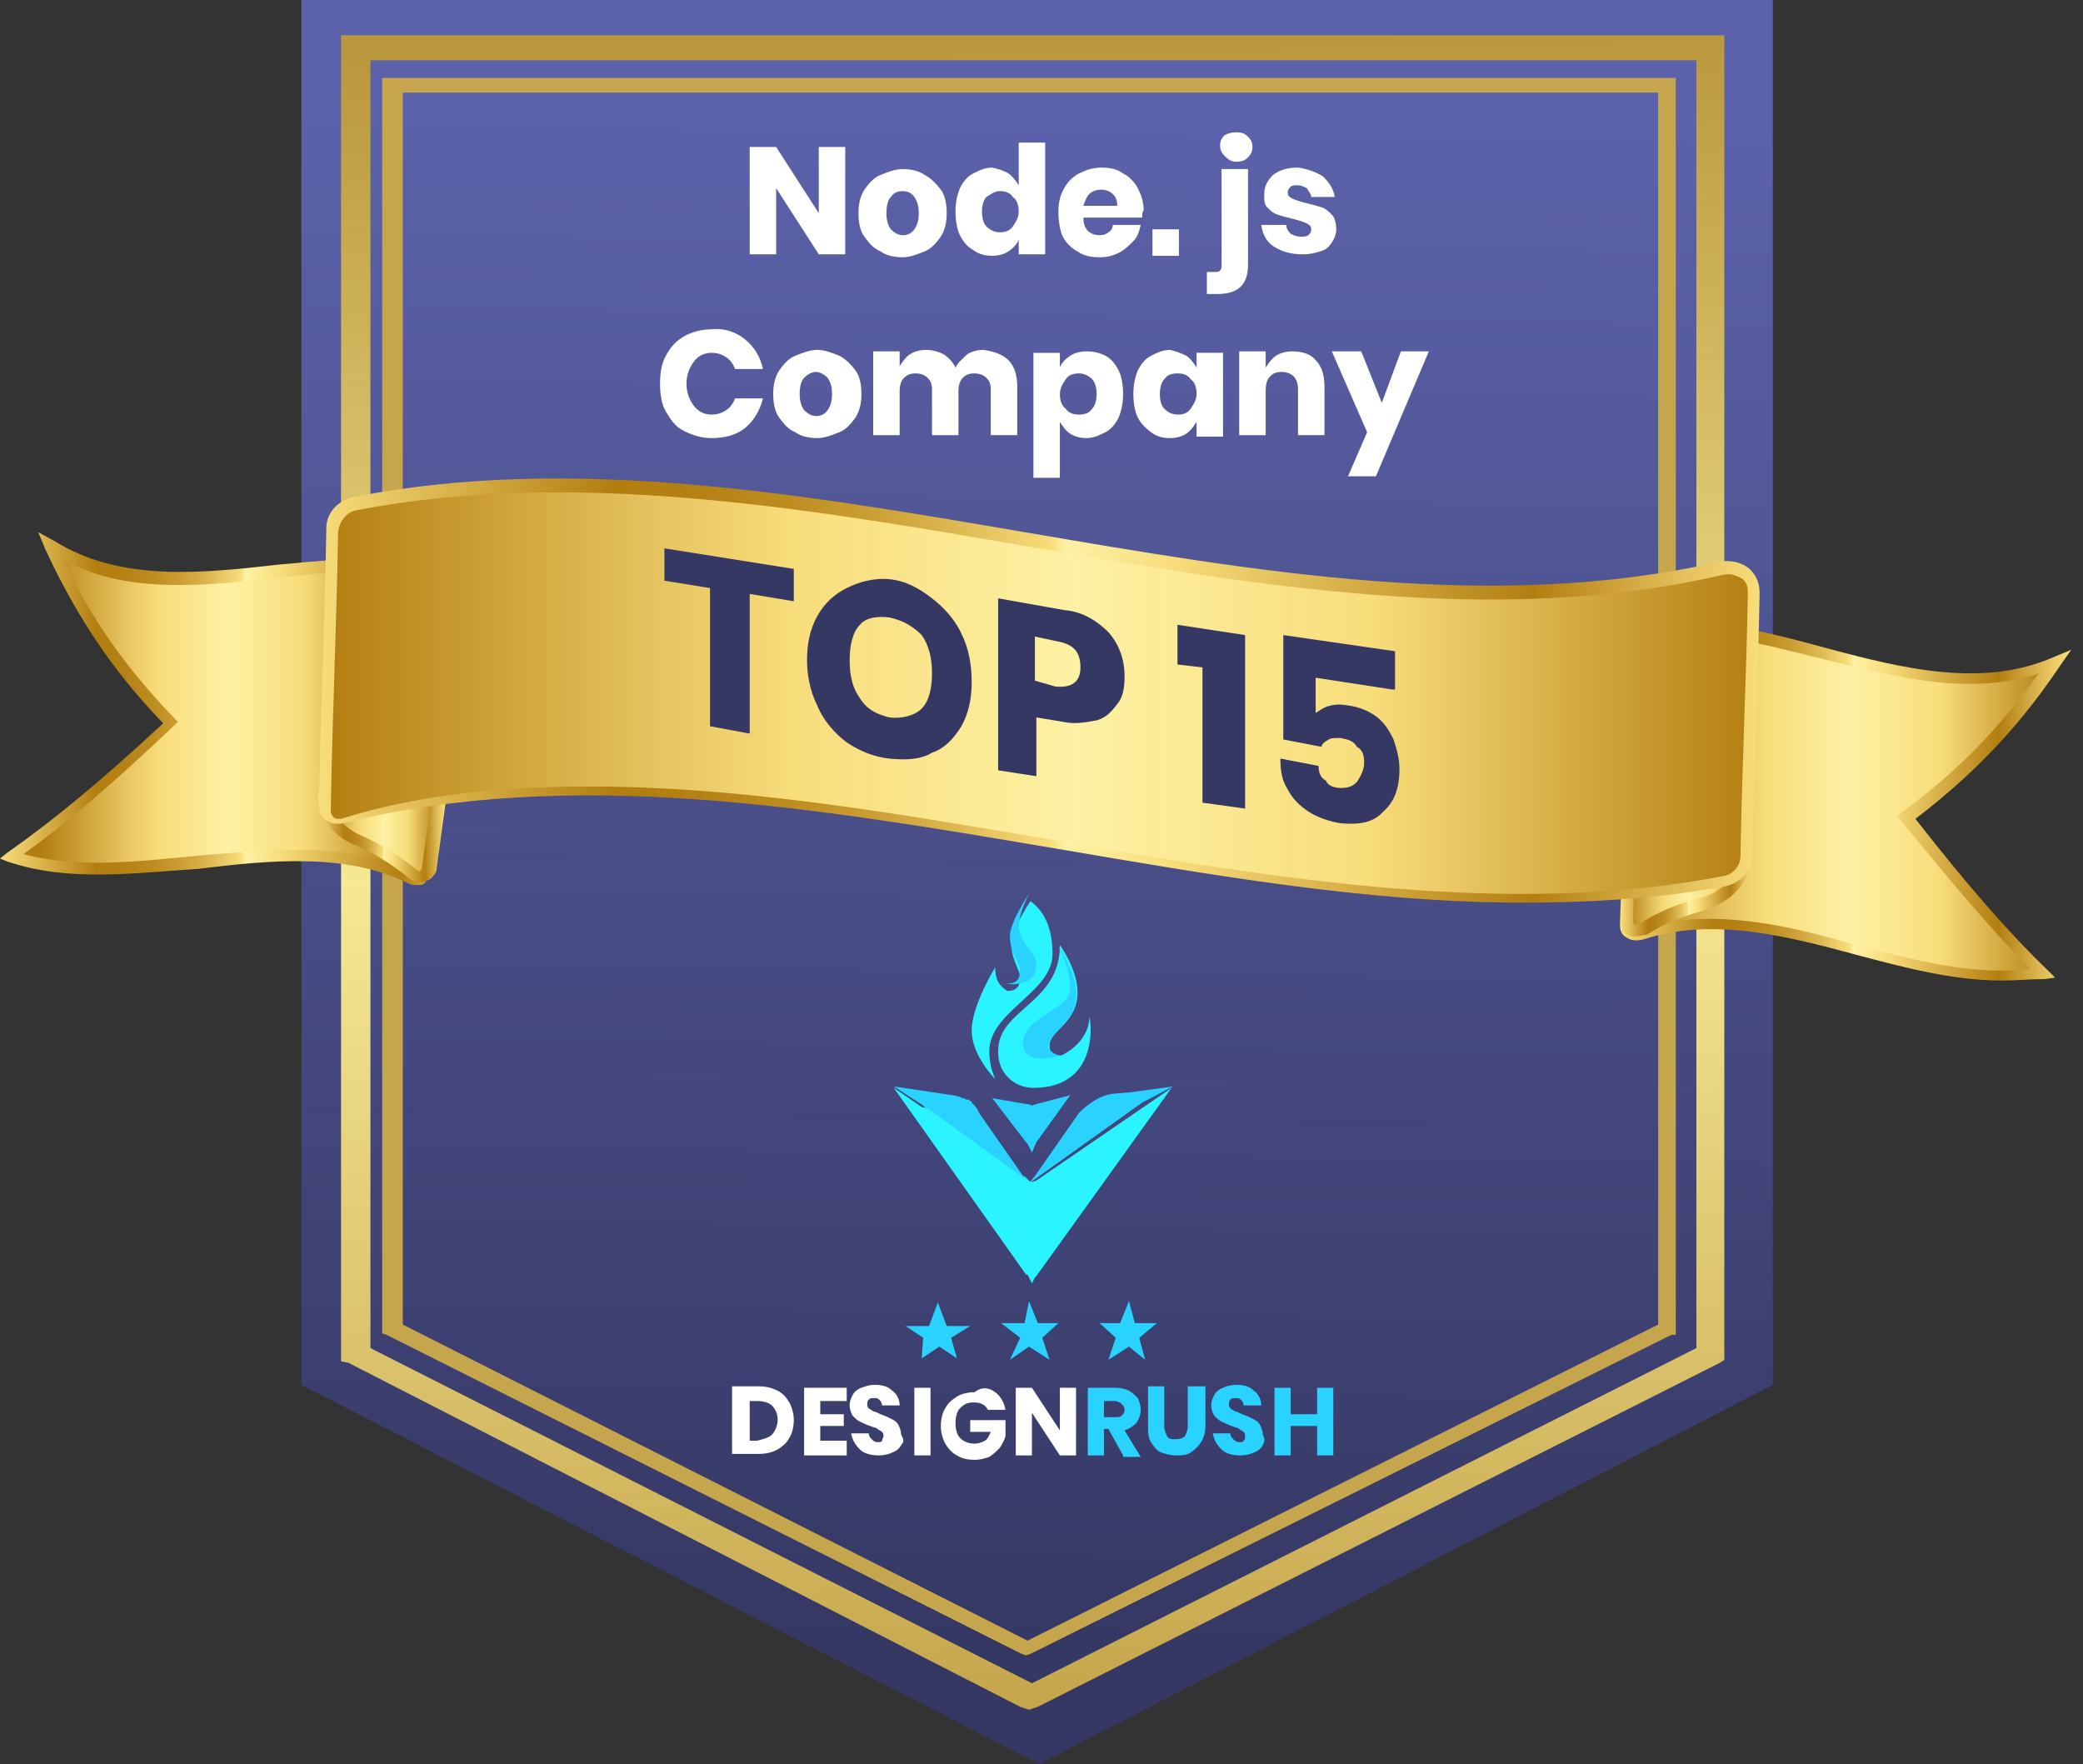
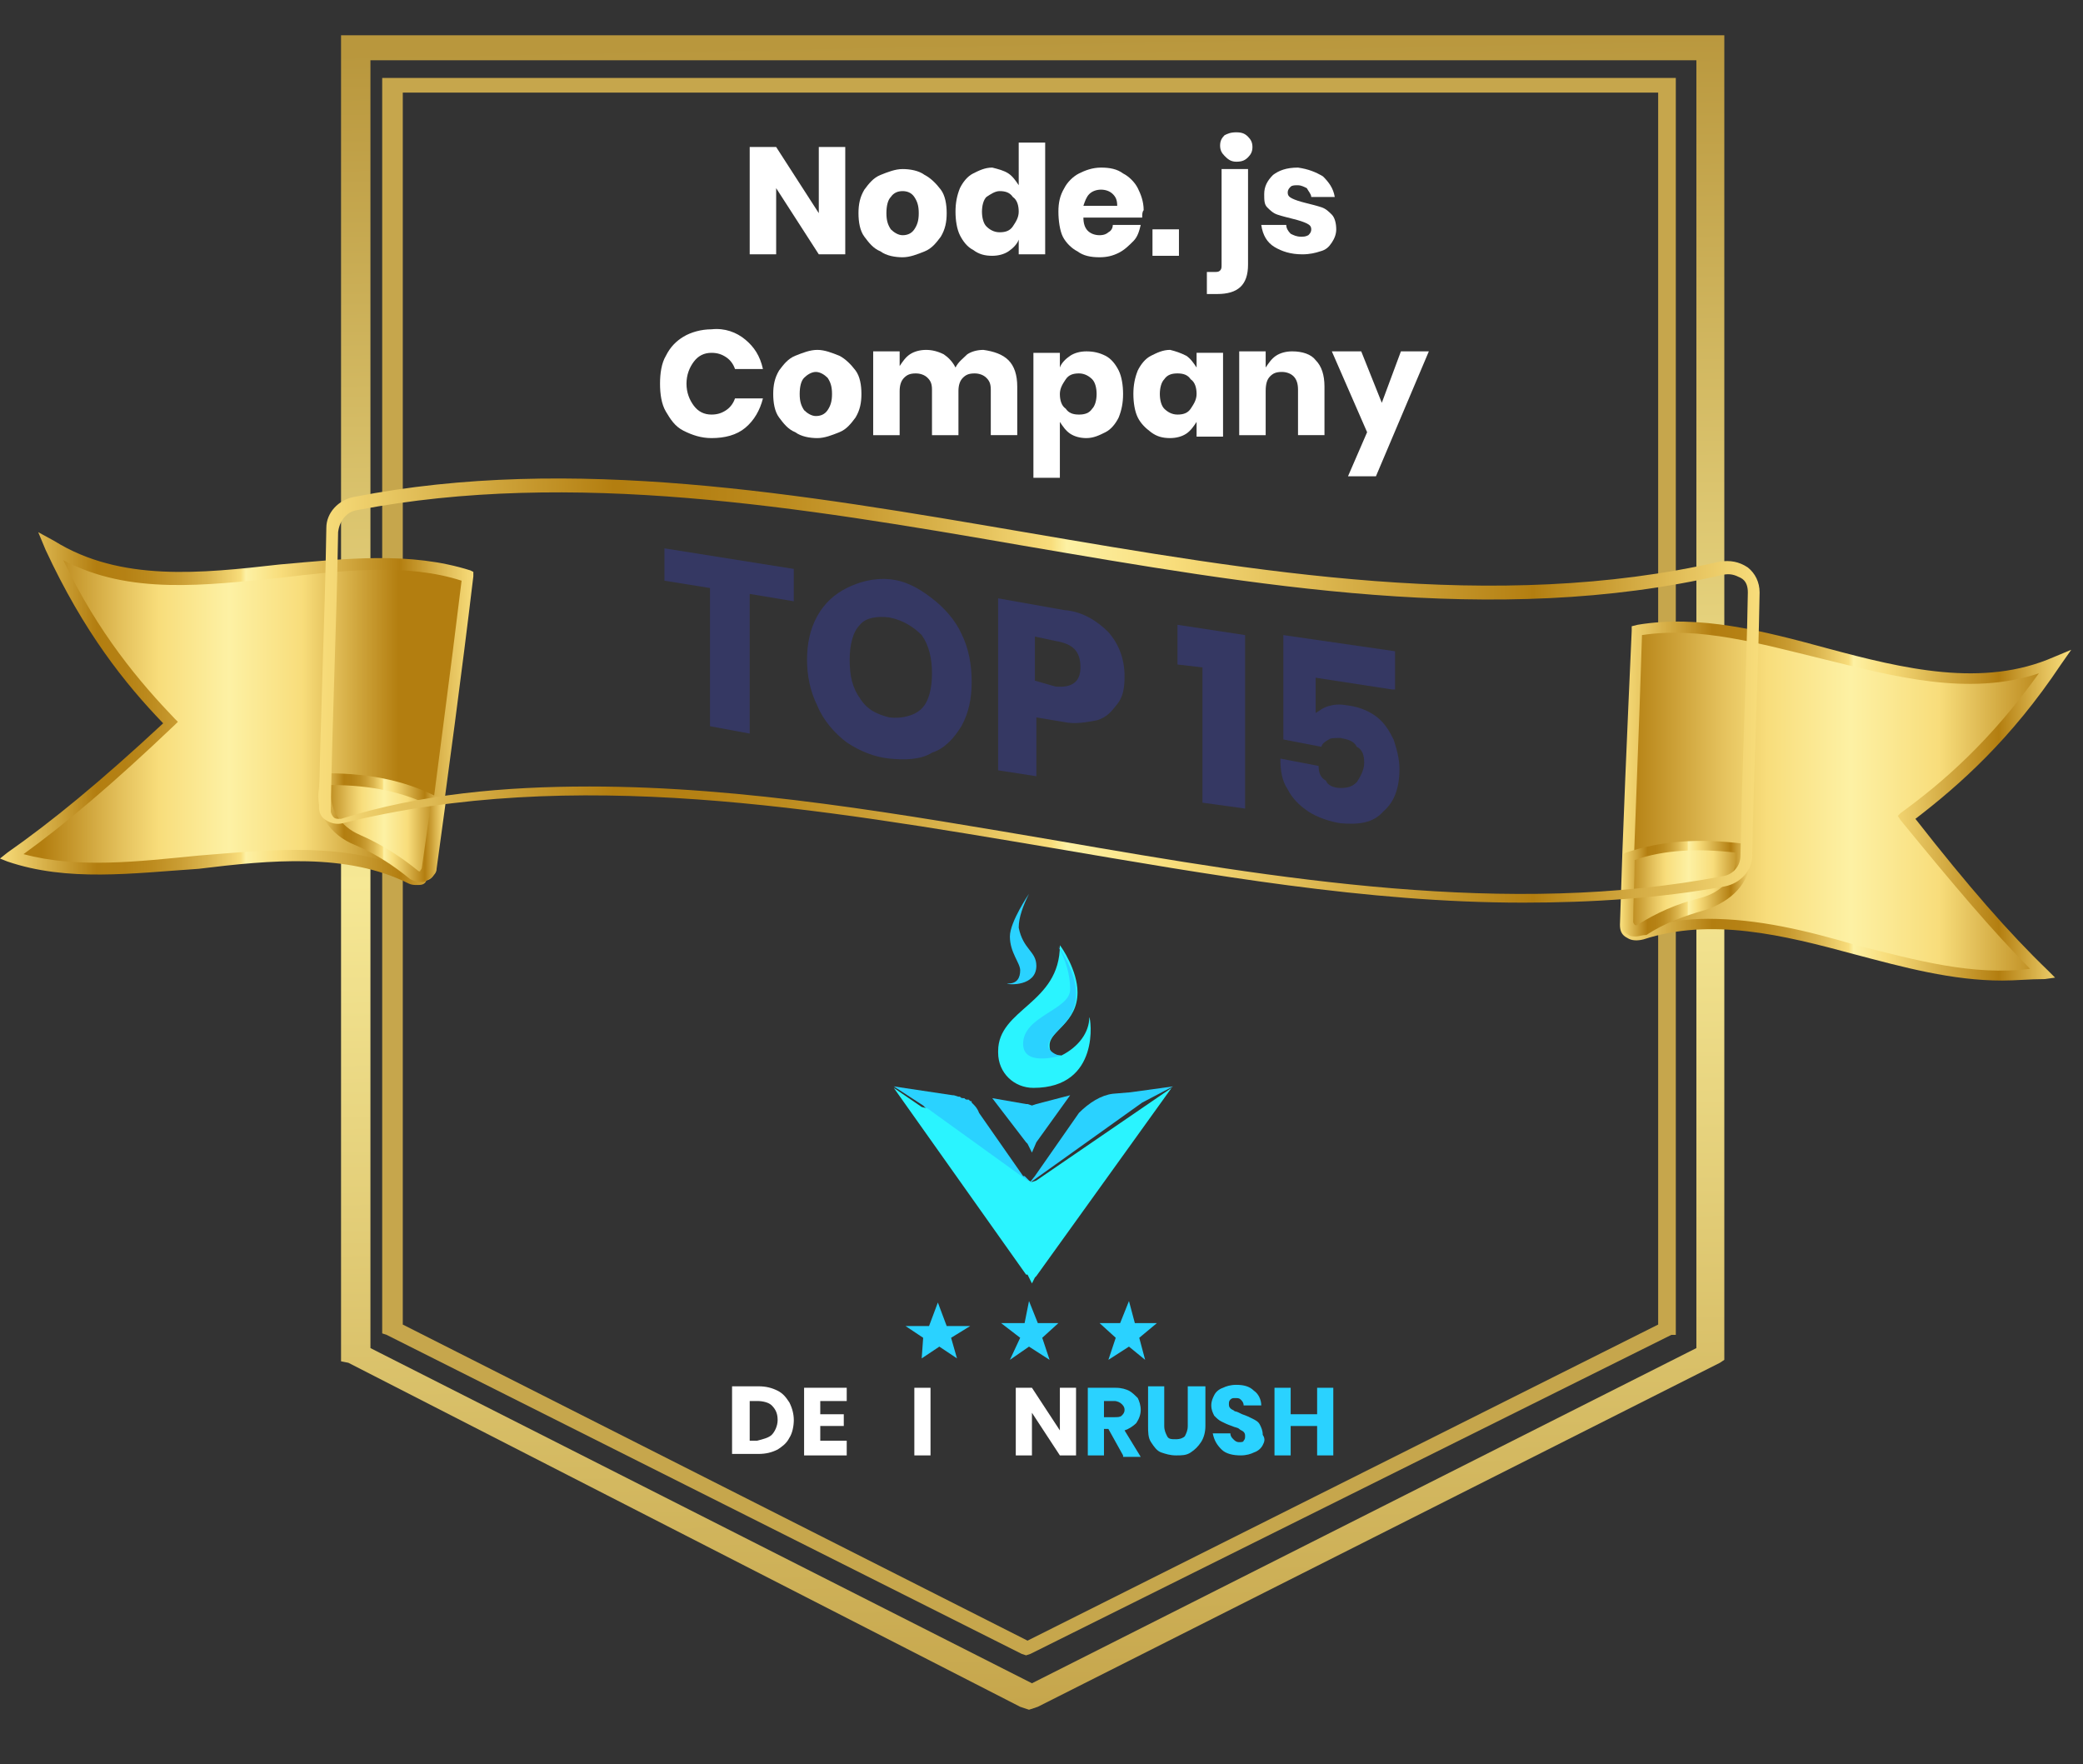
<svg xmlns="http://www.w3.org/2000/svg" version="1.1" id="Layer_1" x="0px" y="0px" viewBox="0 0 141.7 120" style="enable-background:new 0 0 141.7 120;" xml:space="preserve">
  <rect x="0" y="0" width="141.7" height="120" fill="#333333" stroke="none" />
  <style type="text/css">
	.st0{fill-rule:evenodd;clip-rule:evenodd;fill:url(#SVGID_1_);}
	.st1{fill:url(#SVGID_2_);}
	.st2{fill:#C6A64C;}
	.st3{fill:url(#SVGID_3_);}
	.st4{fill:url(#SVGID_4_);}
	.st5{fill:url(#SVGID_5_);}
	.st6{fill:url(#SVGID_6_);}
	.st7{fill:url(#SVGID_7_);}
	.st8{fill:url(#SVGID_8_);}
	.st9{fill:url(#SVGID_9_);}
	.st10{fill:url(#SVGID_10_);}
	.st11{fill:url(#SVGID_11_);}
	.st12{fill:url(#SVGID_12_);}
	.st13{fill:#353863;}
	.st14{fill-rule:evenodd;clip-rule:evenodd;fill:#2AD2FF;}
	.st15{fill-rule:evenodd;clip-rule:evenodd;fill:url(#SVGID_13_);}
	.st16{fill-rule:evenodd;clip-rule:evenodd;fill:#2AF4FF;}
	.st17{fill:#FFFFFF;}
	.st18{fill:#2AD2FF;}
</style>
  <g>
    <linearGradient id="SVGID_1_" gradientUnits="userSpaceOnUse" x1="10514.232" y1="12058.681" x2="10533.314" y2="10611.363" gradientTransform="matrix(7.198531e-02 0 0 7.198531e-02 -687.177 -756)">
      <stop offset="0" style="stop-color:#353863" />
      <stop offset="1" style="stop-color:#5C62AA" />
    </linearGradient>
-     <polygon class="st0" points="20.5,0 120.6,0 120.6,94.2 70.7,120 20.5,94.2  " />
    <linearGradient id="SVGID_2_" gradientUnits="userSpaceOnUse" x1="10541.033" y1="12112.501" x2="10509.482" y2="10540.221" gradientTransform="matrix(7.198531e-02 0 0 7.198531e-02 -687.177 -756)">
      <stop offset="0" style="stop-color:#C6A64C" />
      <stop offset="0.502" style="stop-color:#F6E895" />
      <stop offset="1" style="stop-color:#B9973D" />
    </linearGradient>
    <path class="st1" d="M70.2,114.5l45.2-22.8V4.1H25.2v87.6L70.2,114.5z M117,92.7l-46.4,23.4l-0.6,0.2l-0.6-0.2L23.7,92.7l-0.5-0.1   v-0.5V3.3V2.4h0.9h92.3h0.9v0.8V92v0.5L117,92.7z" />
    <path class="st2" d="M69.9,111.6l42.9-21.5V6.3H27.4v83.8L69.9,111.6z M113.7,90.8l-43.6,21.7l-0.3,0.1l-0.3-0.1L26.3,90.8L26,90.7   v-0.2V5.7V5.3h0.6h86.8h0.6v0.5v84.6v0.4H113.7z" />
    <g>
      <g>
        <g>
          <g>
            <linearGradient id="SVGID_3_" gradientUnits="userSpaceOnUse" x1="20185.402" y1="-27313.234" x2="20867.424" y2="-27313.234" gradientTransform="matrix(4.268337e-02 0 0 -4.268337e-02 -750.933 -1111.424)">
              <stop offset="0" style="stop-color:#B37E10" />
              <stop offset="0.222" style="stop-color:#E4C15C" />
              <stop offset="0.328" style="stop-color:#F8DD7B" />
              <stop offset="0.524" style="stop-color:#FDF1A4" />
              <stop offset="0.73" style="stop-color:#F8DD7B" />
              <stop offset="1" style="stop-color:#B37E10" />
            </linearGradient>
            <path class="st3" d="M111.8,63.5c8.7-2.8,18.4,4.1,27.2,2.6c-3-2.9-6.1-6.6-9.3-10.6c3.5-2.6,6.9-5.7,10.1-10.6       c-8.9,3.9-19.1-3.8-28.3-2.2c-0.2,6.6-0.6,13.2-0.8,20C110.6,63.3,111.2,63.6,111.8,63.5z" />
            <linearGradient id="SVGID_4_" gradientUnits="userSpaceOnUse" x1="20185.484" y1="-27452.658" x2="20374.365" y2="-27452.658" gradientTransform="matrix(4.268337e-02 0 0 -4.268337e-02 -750.933 -1111.424)">
              <stop offset="0" style="stop-color:#B37E10" />
              <stop offset="0.222" style="stop-color:#E4C15C" />
              <stop offset="0.328" style="stop-color:#F8DD7B" />
              <stop offset="0.524" style="stop-color:#FDF1A4" />
              <stop offset="0.73" style="stop-color:#F8DD7B" />
              <stop offset="1" style="stop-color:#B37E10" />
            </linearGradient>
            <path class="st4" d="M110.7,62.7c0,0.5,0.6,0.8,1.1,0.5c1.3-0.8,2.8-1.4,4.1-1.8c1.6-0.4,2.8-1.6,2.9-3.1c0-0.2,0-0.4,0-0.7       c-2.6-0.4-5.3-0.3-7.9,0.6C110.7,59.8,110.7,61.2,110.7,62.7z" />
          </g>
          <g>
            <g>
              <linearGradient id="SVGID_5_" gradientUnits="userSpaceOnUse" x1="20176.193" y1="-27315.428" x2="20891.027" y2="-27315.428" gradientTransform="matrix(4.268337e-02 0 0 -4.268337e-02 -750.933 -1111.424)">
                <stop offset="0" style="stop-color:#F8DD7B" />
                <stop offset="0.204" style="stop-color:#B37E10" />
                <stop offset="0.264" style="stop-color:#B58114" />
                <stop offset="0.323" style="stop-color:#BD8C1F" />
                <stop offset="0.38" style="stop-color:#CA9D33" />
                <stop offset="0.437" style="stop-color:#DBB54E" />
                <stop offset="0.493" style="stop-color:#F2D471" />
                <stop offset="0.508" style="stop-color:#F8DD7B" />
                <stop offset="0.519" style="stop-color:#FDF1A4" />
                <stop offset="0.593" style="stop-color:#F8DD7B" />
                <stop offset="0.843" style="stop-color:#B37E10" />
                <stop offset="0.949" style="stop-color:#E4C15C" />
                <stop offset="1" style="stop-color:#F8DD7B" />
              </linearGradient>
              <path class="st5" d="M136.2,66.7c-3.4,0-6.7-0.9-10.1-1.8c-4.8-1.3-9.7-2.5-14.3-1c-0.4,0.1-0.8,0.1-1.1-0.1        c-0.4-0.2-0.5-0.5-0.5-0.9c0.2-6.6,0.5-13.3,0.8-20v-0.3l0.4-0.1c4.2-0.7,8.5,0.4,12.9,1.6c5.2,1.4,10.6,2.7,15.4,0.6l1.2-0.5        l-0.7,1c-3.4,5.1-6.9,8.2-9.9,10.5c3.6,4.6,6.4,7.8,9,10.3l0.5,0.5l-0.7,0.1C138,66.6,137.2,66.7,136.2,66.7z M116.2,62.5        c3.4,0,6.7,0.8,10.1,1.8c4,1,7.9,2.1,11.8,1.6c-2.5-2.5-5.2-5.7-8.8-10.1l-0.2-0.3l0.2-0.2c2.9-2.1,6.1-4.9,9.4-9.5        c-4.8,1.6-9.9,0.2-14.8-1c-4.1-1-8.3-2.2-12.2-1.6c-0.2,6.6-0.5,13.2-0.7,19.7c0,0.1,0,0.2,0.1,0.3s0.2,0.1,0.4,0.1l0,0        C113.1,62.7,114.7,62.5,116.2,62.5z" />
            </g>
            <g>
              <linearGradient id="SVGID_6_" gradientUnits="userSpaceOnUse" x1="20176.279" y1="-27455.047" x2="20384.109" y2="-27455.047" gradientTransform="matrix(4.268337e-02 0 0 -4.268337e-02 -750.933 -1111.424)">
                <stop offset="0" style="stop-color:#F8DD7B" />
                <stop offset="0.204" style="stop-color:#B37E10" />
                <stop offset="0.264" style="stop-color:#B58114" />
                <stop offset="0.323" style="stop-color:#BD8C1F" />
                <stop offset="0.38" style="stop-color:#CA9D33" />
                <stop offset="0.437" style="stop-color:#DBB54E" />
                <stop offset="0.493" style="stop-color:#F2D471" />
                <stop offset="0.508" style="stop-color:#F8DD7B" />
                <stop offset="0.519" style="stop-color:#FDF1A4" />
                <stop offset="0.593" style="stop-color:#F8DD7B" />
                <stop offset="0.843" style="stop-color:#B37E10" />
                <stop offset="0.949" style="stop-color:#E4C15C" />
                <stop offset="1" style="stop-color:#F8DD7B" />
              </linearGradient>
              <path class="st6" d="M111.3,63.7c-0.2,0-0.4,0-0.5-0.1c-0.4-0.2-0.6-0.5-0.5-0.9l0,0c0-1.5,0.1-2.9,0.1-4.4v-0.2l0.2-0.1        c2.4-0.8,4.9-1,8.1-0.6h0.4v1c-0.1,1.7-1.3,2.9-3.1,3.5c-1.4,0.4-2.8,0.9-4,1.7C111.7,63.6,111.5,63.7,111.3,63.7z         M111.2,58.5c0,1.4-0.1,2.8-0.1,4.2l0,0c0,0.1,0.1,0.2,0.1,0.2s0.1,0.1,0.2,0c1.3-0.8,2.6-1.4,4.2-1.8        c1.6-0.4,2.5-1.5,2.5-2.8V58C115.5,57.7,113.2,57.8,111.2,58.5z M110.7,62.7L110.7,62.7L110.7,62.7z" />
            </g>
          </g>
        </g>
        <g>
          <g>
            <linearGradient id="SVGID_7_" gradientUnits="userSpaceOnUse" x1="17660.172" y1="-27175.94" x2="18228.082" y2="-27175.94" gradientTransform="matrix(4.268337e-02 0 0 -4.268337e-02 -750.933 -1111.424)">
              <stop offset="0" style="stop-color:#B37E10" />
              <stop offset="0.222" style="stop-color:#E4C15C" />
              <stop offset="0.328" style="stop-color:#F8DD7B" />
              <stop offset="0.524" style="stop-color:#FDF1A4" />
              <stop offset="0.73" style="stop-color:#F8DD7B" />
              <stop offset="1" style="stop-color:#B37E10" />
            </linearGradient>
            <path class="st7" d="M28,59.8c-8-4.1-18.9,1.3-27.3-1.5c3.5-2.4,7.1-5.7,10.9-9.1c-3-3-5.8-6.6-8.2-12c8.2,5.1,19.5-0.9,28.3,2       c-0.8,6.5-1.7,13.1-2.6,19.9C29.1,59.8,28.5,60,28,59.8z" />
            <linearGradient id="SVGID_8_" gradientUnits="userSpaceOnUse" x1="18109.185" y1="-27358.299" x2="18292.168" y2="-27358.299" gradientTransform="matrix(4.268337e-02 0 0 -4.268337e-02 -750.933 -1111.424)">
              <stop offset="0" style="stop-color:#B37E10" />
              <stop offset="0.222" style="stop-color:#E4C15C" />
              <stop offset="0.328" style="stop-color:#F8DD7B" />
              <stop offset="0.524" style="stop-color:#FDF1A4" />
              <stop offset="0.73" style="stop-color:#F8DD7B" />
              <stop offset="1" style="stop-color:#B37E10" />
            </linearGradient>
            <path class="st8" d="M29.2,59.1c-0.1,0.5-0.7,0.7-1.1,0.4c-1.2-1-2.5-1.8-3.7-2.3c-1.6-0.6-2.5-2-2.3-3.5c0-0.2,0-0.4,0.1-0.7       c2.8,0,5.3,0.4,7.7,1.8C29.6,56.2,29.5,57.7,29.2,59.1z" />
          </g>
          <g>
            <g>
              <linearGradient id="SVGID_9_" gradientUnits="userSpaceOnUse" x1="17591.834" y1="-27168.049" x2="18349.004" y2="-27168.049" gradientTransform="matrix(4.268337e-02 0 0 -4.268337e-02 -750.933 -1111.424)">
                <stop offset="0" style="stop-color:#F8DD7B" />
                <stop offset="0.204" style="stop-color:#B37E10" />
                <stop offset="0.264" style="stop-color:#B58114" />
                <stop offset="0.323" style="stop-color:#BD8C1F" />
                <stop offset="0.38" style="stop-color:#CA9D33" />
                <stop offset="0.437" style="stop-color:#DBB54E" />
                <stop offset="0.493" style="stop-color:#F2D471" />
                <stop offset="0.508" style="stop-color:#F8DD7B" />
                <stop offset="0.519" style="stop-color:#FDF1A4" />
                <stop offset="0.593" style="stop-color:#F8DD7B" />
                <stop offset="0.843" style="stop-color:#B37E10" />
                <stop offset="0.949" style="stop-color:#E4C15C" />
                <stop offset="1" style="stop-color:#F8DD7B" />
              </linearGradient>
              <path class="st9" d="M28.4,60.2c-0.2,0-0.4,0-0.6-0.1l0,0c-4.2-2.1-9.4-1.6-14.3-1C9,59.4,4.6,60,0.5,58.6L0,58.4L0.5,58        c3-2.1,6.3-4.8,10.6-8.8c-2.6-2.7-5.4-6.2-8-11.8l-0.5-1.2l1.1,0.6c4.5,2.8,10,2.2,15.3,1.6c4.5-0.4,8.9-0.9,13,0.4l0.2,0.1        v0.3c-0.8,6.7-1.7,13.4-2.6,19.9c0,0.4-0.2,0.7-0.6,0.8C28.9,60.2,28.6,60.2,28.4,60.2z M28.3,59.4c0.1,0.1,0.2,0.1,0.4,0        c0.1-0.1,0.2-0.2,0.2-0.3c0.8-6.4,1.7-13,2.5-19.6c-3.7-1.2-8.1-0.7-12.3-0.2C14,39.8,8.8,40.5,4.3,38.1        c2.4,5,5.2,8.3,7.6,10.8l0.2,0.2l-0.2,0.2c-4.2,4-7.4,6.7-10.3,8.8c3.7,1,7.8,0.5,11.9,0.1C18.5,57.8,23.8,57.2,28.3,59.4        L28.3,59.4z" />
            </g>
            <g>
              <linearGradient id="SVGID_10_" gradientUnits="userSpaceOnUse" x1="18099.971" y1="-27357.818" x2="18302.053" y2="-27357.818" gradientTransform="matrix(4.268337e-02 0 0 -4.268337e-02 -750.933 -1111.424)">
                <stop offset="0" style="stop-color:#F8DD7B" />
                <stop offset="0.204" style="stop-color:#B37E10" />
                <stop offset="0.264" style="stop-color:#B58114" />
                <stop offset="0.323" style="stop-color:#BD8C1F" />
                <stop offset="0.38" style="stop-color:#CA9D33" />
                <stop offset="0.437" style="stop-color:#DBB54E" />
                <stop offset="0.493" style="stop-color:#F2D471" />
                <stop offset="0.508" style="stop-color:#F8DD7B" />
                <stop offset="0.519" style="stop-color:#FDF1A4" />
                <stop offset="0.593" style="stop-color:#F8DD7B" />
                <stop offset="0.843" style="stop-color:#B37E10" />
                <stop offset="0.949" style="stop-color:#E4C15C" />
                <stop offset="1" style="stop-color:#F8DD7B" />
              </linearGradient>
              <path class="st10" d="M28.6,60c-0.2,0-0.5-0.1-0.7-0.2c-1.1-0.9-2.3-1.7-3.7-2.3c-1.8-0.7-2.8-2.3-2.5-3.9l0.1-1h0.4        c3.2,0,5.7,0.6,7.9,1.8l0.2,0.1v0.2c-0.2,1.5-0.4,2.9-0.6,4.4c0,0.4-0.4,0.6-0.7,0.8C28.9,60,28.8,60,28.6,60z M22.5,53.4v0.3        c-0.1,1.3,0.6,2.5,2,3.1s2.8,1.5,3.9,2.4c0.1,0.1,0.2,0.1,0.2,0c0,0,0.1-0.1,0.1-0.2l0,0c0.2-1.4,0.4-2.8,0.6-4.2        C27.4,53.9,25.3,53.4,22.5,53.4z" />
            </g>
          </g>
        </g>
        <g>
          <linearGradient id="SVGID_11_" gradientUnits="userSpaceOnUse" x1="18112.926" y1="-27142.268" x2="20390.459" y2="-27142.268" gradientTransform="matrix(4.268337e-02 0 0 -4.268337e-02 -750.933 -1111.424)">
            <stop offset="0" style="stop-color:#B37E10" />
            <stop offset="0.222" style="stop-color:#E4C15C" />
            <stop offset="0.328" style="stop-color:#F8DD7B" />
            <stop offset="0.524" style="stop-color:#FDF1A4" />
            <stop offset="0.73" style="stop-color:#F8DD7B" />
            <stop offset="1" style="stop-color:#B37E10" />
          </linearGradient>
-           <path class="st11" d="M23.2,55.8c30.4-7.6,63.4,10.1,94.1,4.2c0.8-0.2,1.6-0.8,1.6-1.8c0.1-6,0.4-12,0.5-17.9      c0-1-1.1-1.9-2.2-1.7c-30.1,6.8-62.7-10.2-92.9-4.4c-1,0.2-1.6,0.9-1.6,1.8c-0.2,6.3-0.4,12.7-0.5,19      C22.1,55.5,22.6,55.9,23.2,55.8z" />
          <g>
            <linearGradient id="SVGID_12_" gradientUnits="userSpaceOnUse" x1="18101.51" y1="-27139.32" x2="20397.486" y2="-27139.32" gradientTransform="matrix(4.268337e-02 0 0 -4.268337e-02 -750.933 -1111.424)">
              <stop offset="0" style="stop-color:#F8DD7B" />
              <stop offset="0.204" style="stop-color:#B37E10" />
              <stop offset="0.264" style="stop-color:#B58114" />
              <stop offset="0.323" style="stop-color:#BD8C1F" />
              <stop offset="0.38" style="stop-color:#CA9D33" />
              <stop offset="0.437" style="stop-color:#DBB54E" />
              <stop offset="0.493" style="stop-color:#F2D471" />
              <stop offset="0.508" style="stop-color:#F8DD7B" />
              <stop offset="0.519" style="stop-color:#FDF1A4" />
              <stop offset="0.593" style="stop-color:#F8DD7B" />
              <stop offset="0.843" style="stop-color:#B37E10" />
              <stop offset="0.949" style="stop-color:#E4C15C" />
              <stop offset="1" style="stop-color:#F8DD7B" />
            </linearGradient>
            <path class="st12" d="M103.6,61.4c-10.6,0-21.3-1.9-31.9-3.7C55.7,55,39,52.1,23.3,56l0,0c-0.4,0.1-0.8,0-1.1-0.2       c-0.4-0.2-0.5-0.6-0.5-0.9c0.1-6.4,0.4-12.7,0.5-19c0-1,0.8-1.9,1.9-2.1c14.8-2.9,30.4-0.2,45.6,2.4c15.8,2.7,32,5.5,47.3,2       c0.7-0.1,1.3,0,1.9,0.4c0.5,0.4,0.8,1,0.8,1.7c-0.1,6-0.4,12-0.5,17.9c0,1-0.8,1.9-1.9,2.1C112.9,61.1,108.3,61.4,103.6,61.4z        M40.1,53.5c10.6,0,21.3,1.9,31.9,3.7c15,2.6,30.6,5.2,45.2,2.4c0.7-0.1,1.2-0.7,1.2-1.4c0.1-6,0.4-12,0.5-17.9       c0-0.4-0.1-0.8-0.5-1s-0.7-0.3-1.2-0.2c-15.5,3.6-31.9,0.7-47.7-2c-15-2.6-30.6-5.2-45.2-2.4c-0.7,0.1-1.2,0.7-1.3,1.5       c-0.1,6.3-0.4,12.7-0.5,19c0,0.1,0.1,0.3,0.2,0.4s0.2,0.1,0.5,0.1l0,0C28.6,54,34.4,53.5,40.1,53.5z M23.2,55.8L23.2,55.8       L23.2,55.8z" />
          </g>
        </g>
      </g>
      <g>
        <polygon class="st13" points="54,38.7 54,40.9 51,40.4 51,49.9 48.3,49.4 48.3,40 45.2,39.5 45.2,37.3    " />
        <path id="_x31__2_" class="st13" d="M60.5,39.4c1.1,0.1,2,0.6,2.9,1.3c0.8,0.6,1.6,1.5,2,2.4c0.5,1,0.7,2.1,0.7,3.3     c0,1.1-0.2,2.1-0.7,3c-0.5,0.8-1.1,1.5-2,1.8c-0.8,0.5-1.9,0.5-2.9,0.4s-2-0.5-2.9-1.1c-0.8-0.6-1.6-1.5-2-2.5     c-0.5-1-0.7-2.1-0.7-3.1c0-1.1,0.2-2.1,0.7-3s1.2-1.5,2-1.9S59.4,39.3,60.5,39.4z M60.5,42c-0.8-0.1-1.6,0-2,0.5     c-0.5,0.5-0.7,1.4-0.7,2.4c0,1.1,0.2,1.9,0.7,2.6c0.5,0.8,1.2,1.1,2,1.3c0.8,0.1,1.7-0.1,2.2-0.6s0.7-1.4,0.7-2.4     s-0.2-1.9-0.7-2.6C62.2,42.7,61.5,42.2,60.5,42z" />
        <path id="_x32__2_" class="st13" d="M70.5,48.8v4l-2.6-0.4V40.7l4.5,0.8c1.3,0.1,2.3,0.8,3,1.5c0.7,0.8,1.1,1.8,1.1,3     c0,0.8-0.1,1.4-0.5,1.9s-0.7,0.9-1.4,1.1c-0.6,0.1-1.4,0.3-2.3,0.1L70.5,48.8z M71.8,46.7c1.1,0.1,1.7-0.3,1.7-1.3     c0-1.1-0.5-1.6-1.7-1.8l-1.4-0.3v3L71.8,46.7z" />
        <polygon id="_x33__2_" class="st13" points="80.1,45.2 80.1,42.5 84.7,43.2 84.7,55 81.8,54.6 81.8,45.4    " />
        <path id="_x34__2_" class="st13" d="M94.7,46.9l-5.2-0.8v2.4c0.2-0.1,0.5-0.4,1-0.5c0.4-0.1,0.7-0.1,1.3,0     c0.7,0.1,1.4,0.4,1.9,0.8c0.5,0.4,0.8,0.9,1.1,1.5c0.2,0.6,0.4,1.3,0.4,2c0,1.4-0.4,2.3-1.1,2.9c-0.7,0.8-1.7,0.9-2.9,0.8     c-0.7-0.1-1.6-0.4-2.2-0.8c-0.6-0.4-1.1-0.9-1.4-1.5c-0.4-0.6-0.5-1.3-0.5-2.1l2.6,0.5c0,0.4,0.1,0.8,0.5,1     c0.1,0.3,0.5,0.5,1,0.5s0.8-0.1,1.1-0.4c0.2-0.3,0.5-0.8,0.5-1.3s-0.1-0.9-0.5-1.1c-0.2-0.4-0.6-0.5-1.1-0.6     c-0.4,0-0.7,0-0.8,0.1c-0.2,0.1-0.5,0.3-0.5,0.5l-2.6-0.5v-7.1l7.6,1.1v2.6C94.9,46.9,94.7,46.9,94.7,46.9z" />
      </g>
    </g>
    <g>
      <g>
        <g>
          <path class="st14" d="M70.2,80.5C70,80.5,70,80.5,70.2,80.5l-0.3-0.1l-0.1-0.1L63,75.4l0,0l-0.1-0.1l-0.1-0.1l0,0l-2-1.3l4,0.6      c0.1,0,0.1,0,0.4,0.1h0.1c0.1,0.1,0.1,0.1,0.3,0.1c0.1,0.1,0.1,0.1,0.3,0.1c0.1,0.1,0.1,0.1,0.1,0.1c0.1,0,0.1,0,0.1,0.1      c0.1,0.1,0.1,0.1,0.1,0.1c0.1,0.1,0.3,0.3,0.4,0.6l3,4.3h0.1L70.2,80.5L70.2,80.5z M70.2,80.5L70.2,80.5L70.2,80.5z" />
        </g>
        <linearGradient id="SVGID_13_" gradientUnits="userSpaceOnUse" x1="10651.23" y1="11627.169" x2="10393.433" y2="11607.834" gradientTransform="matrix(7.198531e-02 0 0 7.198531e-02 -687.177 -756)">
          <stop offset="0" style="stop-color:#2AF4FF" />
          <stop offset="0.729" style="stop-color:#2AF4FF" />
          <stop offset="0.878" style="stop-color:#2AF4FF" />
          <stop offset="1" style="stop-color:#2AF4FF" />
        </linearGradient>
        <path class="st15" d="M70.2,87.3l-0.3-0.6h-0.1L60.8,74l1.9,1.3l0.4,0.1l6.8,4.9l0,0l0.3,0.1l0,0l0.3-0.1l9.2-6.3l-9.2,12.8     l-0.1,0.1L70.2,87.3 M70.2,87.3L70.2,87.3L70.2,87.3z" />
        <g>
          <g>
            <path class="st14" d="M70.2,78.4l-0.3-0.6l-0.1-0.1l-2.3-3l2.3,0.4h0.1l0.3,0.1l0.3-0.1l2.3-0.6l-2.3,3.2l0,0L70.2,78.4       L70.2,78.4z M70.2,78.4L70.2,78.4L70.2,78.4z" />
          </g>
          <path class="st14" d="M79.8,73.9l-2.9,0.4l-1.2,0.1c-0.8,0.1-1.6,0.6-2.3,1.3l-3,4.3l0,0L70,80.5l0.3-0.3l0.1-0.1L70,80.5      l7.7-5.5L79.8,73.9z" />
        </g>
        <g id="_1995859785328">
          <g>
-             <path class="st16" d="M71.6,64.9c0,2.6-4.3,3.9-4.3,6.6c0,0.6,0.1,1.2,0.4,1.9c0,0-1.6-1.6-1.6-3.3c0-1.7,1.6-4.3,1.6-4.3       c0,1.2,0.6,1.4,0.8,1.6h0.1c0.6,0,0.8-0.4,0.8-0.9s-0.6-1.2-0.6-2.3c0-1,1.3-2.9,1.3-2.9C71.2,62.1,71.6,63.4,71.6,64.9       L71.6,64.9z M71.6,64.9L71.6,64.9L71.6,64.9z" />
-           </g>
+             </g>
          <g>
            <path class="st16" d="M70.3,74c-1.3,0-2.4-1-2.4-2.4v-0.1c0-2.9,4.2-3.2,4.2-7.2c0.1,0.1,1.2,1.7,1.2,3.2       c0,2.1-1.9,2.6-1.9,3.6c0,0.4,0.1,0.7,0.7,0.7c0.1,0,0.1,0,0.1,0c1.2-0.6,1.9-1.6,1.9-2.6C74.2,69.2,74.9,74,70.3,74L70.3,74z        M70.3,74L70.3,74L70.3,74z" />
          </g>
        </g>
        <g>
          <g>
            <path class="st14" d="M72.2,71.8C72.3,71.8,72.3,71.8,72.2,71.8c-0.4,0.1-2.6,0.7-2.6-0.8c0-1.9,3.2-2.3,3.2-3.7       c0-1-0.3-2-0.8-2.9c0.1,0.1,1.2,1.7,1.2,3.2c0,2.1-1.9,2.6-1.9,3.6C71.4,71.5,71.8,71.8,72.2,71.8L72.2,71.8z M72.2,71.8       L72.2,71.8L72.2,71.8z" />
          </g>
          <g>
            <path class="st14" d="M70.5,65.7c0,1.4-1.9,1.3-2,1.2h0.1c0.6,0,0.8-0.4,0.8-0.9s-0.7-1.2-0.7-2.3c0-1,1.3-2.9,1.3-2.9       c-0.4,0.8-0.7,1.6-0.7,2.3C69.6,64.6,70.5,64.7,70.5,65.7L70.5,65.7z M70.5,65.7L70.5,65.7L70.5,65.7z" />
          </g>
          <polygon class="st14" points="69.4,91 68.1,90 69.7,90 70,88.5 70.6,90 72,90 70.9,91 71.4,92.5 70,91.6 68.7,92.5     " />
          <polygon class="st14" points="75.9,91 74.8,90 76.2,90 76.8,88.5 77.2,90 78.7,90 77.5,91 77.9,92.5 76.8,91.6 75.4,92.5           " />
          <g>
            <path class="st14" d="M62.8,91l-1.2-0.8h1.6l0.6-1.6l0.6,1.6h1.6L64.7,91l0.4,1.4l-1.2-0.8l-1.2,0.8L62.8,91L62.8,91z M62.8,91       L62.8,91L62.8,91z" />
          </g>
        </g>
      </g>
      <g>
        <path class="st17" d="M53.7,97.8c-0.2,0.4-0.5,0.6-0.8,0.8c-0.4,0.2-0.8,0.3-1.3,0.3h-1.8v-4.6h1.8c0.5,0,0.9,0.1,1.3,0.3     c0.4,0.2,0.6,0.5,0.8,0.8c0.2,0.4,0.3,0.8,0.3,1.2S53.9,97.5,53.7,97.8z M52.5,97.6c0.2-0.2,0.4-0.6,0.4-1s-0.1-0.7-0.4-1     c-0.2-0.2-0.6-0.3-1-0.3H51v2.7h0.5C51.9,97.9,52.3,97.8,52.5,97.6z" />
        <path class="st17" d="M55.8,95.2v1h1.6V97h-1.6v1h1.8V99h-2.9v-4.6h2.9v0.9H55.8z" />
-         <path class="st17" d="M61.3,98.3c-0.1,0.2-0.3,0.4-0.6,0.5c-0.2,0.1-0.5,0.2-0.9,0.2c-0.5,0-1-0.1-1.3-0.4     c-0.3-0.3-0.5-0.6-0.6-1.1h1.2c0,0.2,0.1,0.3,0.2,0.4c0.1,0.1,0.2,0.2,0.4,0.2c0.1,0,0.3,0,0.3-0.1s0.1-0.2,0.1-0.3     c0-0.1,0-0.2-0.1-0.3c-0.1-0.1-0.2-0.1-0.3-0.2c-0.1-0.1-0.3-0.1-0.5-0.2c-0.3-0.1-0.5-0.2-0.7-0.3c-0.2-0.1-0.3-0.2-0.5-0.4     c-0.1-0.2-0.2-0.4-0.2-0.7c0-0.3,0.1-0.5,0.2-0.7c0.1-0.2,0.3-0.4,0.6-0.5s0.5-0.2,0.9-0.2c0.5,0,0.9,0.1,1.2,0.4     c0.3,0.2,0.5,0.6,0.5,1h-1.2c0-0.2-0.1-0.3-0.2-0.4c-0.1-0.1-0.2-0.1-0.4-0.1c-0.1,0-0.2,0-0.3,0.1c-0.1,0.1-0.1,0.2-0.1,0.3     c0,0.1,0,0.2,0.1,0.3c0.1,0.1,0.2,0.1,0.3,0.2c0.1,0,0.3,0.1,0.5,0.2c0.3,0.1,0.5,0.2,0.7,0.3c0.2,0.1,0.4,0.2,0.5,0.4     c0.1,0.2,0.2,0.4,0.2,0.7C61.5,97.9,61.5,98.1,61.3,98.3z" />
        <path class="st17" d="M63.3,94.3V99h-1.1v-4.6H63.3z" />
-         <path class="st17" d="M67.7,94.7c0.4,0.3,0.6,0.7,0.7,1.2h-1.2c-0.1-0.2-0.2-0.3-0.4-0.4c-0.2-0.1-0.4-0.1-0.6-0.1     c-0.4,0-0.6,0.1-0.9,0.4c-0.2,0.2-0.3,0.6-0.3,1c0,0.4,0.1,0.8,0.3,1c0.2,0.2,0.5,0.4,1,0.4c0.3,0,0.5-0.1,0.7-0.2     c0.2-0.1,0.3-0.4,0.4-0.6h-1.4v-0.8h2.4v1.1c-0.1,0.3-0.2,0.5-0.4,0.8c-0.2,0.2-0.4,0.4-0.7,0.6c-0.3,0.1-0.6,0.2-1,0.2     c-0.5,0-0.9-0.1-1.2-0.3c-0.4-0.2-0.6-0.5-0.8-0.8c-0.2-0.4-0.3-0.8-0.3-1.2s0.1-0.9,0.3-1.2c0.2-0.4,0.5-0.6,0.8-0.8     c0.3-0.2,0.8-0.3,1.2-0.3C66.8,94.3,67.3,94.4,67.7,94.7z" />
        <path class="st17" d="M73.2,99h-1.1l-1.9-2.9V99h-1.1v-4.6h1.1l1.9,2.9v-2.9h1.1V99z" />
        <path class="st18" d="M76.4,99l-1-1.8h-0.3V99H74v-4.6h1.9c0.4,0,0.7,0.1,0.9,0.2s0.4,0.3,0.6,0.5c0.1,0.2,0.2,0.5,0.2,0.8     c0,0.3-0.1,0.6-0.3,0.9c-0.2,0.2-0.5,0.4-0.8,0.5l1.1,1.8H76.4z M75.1,96.4h0.7c0.2,0,0.4,0,0.5-0.1c0.1-0.1,0.2-0.2,0.2-0.4     c0-0.2-0.1-0.3-0.2-0.4c-0.1-0.1-0.3-0.2-0.5-0.2h-0.7V96.4z" />
        <path class="st18" d="M79.2,94.3V97c0,0.3,0.1,0.5,0.2,0.7c0.1,0.2,0.3,0.2,0.6,0.2s0.5-0.1,0.6-0.2c0.1-0.2,0.2-0.4,0.2-0.7     v-2.7H82V97c0,0.4-0.1,0.8-0.3,1.1c-0.2,0.3-0.4,0.5-0.7,0.7c-0.3,0.2-0.6,0.2-1,0.2s-0.7-0.1-1-0.2c-0.3-0.1-0.5-0.4-0.7-0.7     c-0.2-0.3-0.2-0.7-0.2-1.1v-2.7H79.2z" />
        <path class="st18" d="M85.9,98.3c-0.1,0.2-0.3,0.4-0.6,0.5c-0.2,0.1-0.5,0.2-0.9,0.2c-0.5,0-1-0.1-1.3-0.4s-0.5-0.6-0.6-1.1h1.2     c0,0.2,0.1,0.3,0.2,0.4c0.1,0.1,0.2,0.2,0.4,0.2c0.1,0,0.3,0,0.3-0.1c0.1-0.1,0.1-0.2,0.1-0.3c0-0.1,0-0.2-0.1-0.3     c-0.1-0.1-0.2-0.1-0.3-0.2c-0.1-0.1-0.3-0.1-0.5-0.2c-0.3-0.1-0.5-0.2-0.7-0.3c-0.2-0.1-0.3-0.2-0.5-0.4     c-0.1-0.2-0.2-0.4-0.2-0.7c0-0.3,0.1-0.5,0.2-0.7c0.1-0.2,0.3-0.4,0.6-0.5c0.2-0.1,0.5-0.2,0.9-0.2c0.5,0,0.9,0.1,1.2,0.4     c0.3,0.2,0.5,0.6,0.5,1h-1.2c0-0.2-0.1-0.3-0.2-0.4c-0.1-0.1-0.2-0.1-0.4-0.1c-0.1,0-0.2,0-0.3,0.1s-0.1,0.2-0.1,0.3     c0,0.1,0,0.2,0.1,0.3c0.1,0.1,0.2,0.1,0.3,0.2c0.1,0,0.3,0.1,0.5,0.2c0.3,0.1,0.5,0.2,0.7,0.3c0.2,0.1,0.4,0.2,0.5,0.4     c0.1,0.2,0.2,0.4,0.2,0.7C86.1,97.9,86,98.1,85.9,98.3z" />
        <path class="st18" d="M90.7,94.3V99h-1.1V97h-1.8V99h-1.1v-4.6h1.1v1.8h1.8v-1.8H90.7z" />
      </g>
    </g>
    <g>
      <path class="st17" d="M57.5,17.3h-1.8l-2.9-4.5v4.5H51V10h1.8l2.9,4.5V10h1.8V17.3z" />
      <path class="st17" d="M62.9,11.9c0.4,0.2,0.8,0.6,1.1,1c0.3,0.4,0.4,1,0.4,1.6c0,0.6-0.1,1.1-0.4,1.6c-0.3,0.4-0.6,0.8-1.1,1    s-1,0.4-1.5,0.4s-1.1-0.1-1.5-0.4c-0.5-0.2-0.8-0.6-1.1-1c-0.3-0.4-0.4-1-0.4-1.6c0-0.6,0.1-1.1,0.4-1.6c0.3-0.4,0.6-0.8,1.1-1    c0.5-0.2,1-0.4,1.5-0.4S62.5,11.6,62.9,11.9z M60.6,13.4c-0.2,0.2-0.3,0.6-0.3,1.1s0.1,0.8,0.3,1.1c0.2,0.2,0.5,0.4,0.8,0.4    s0.6-0.1,0.8-0.4s0.3-0.6,0.3-1.1s-0.1-0.8-0.3-1.1C62,13.1,61.7,13,61.4,13S60.8,13.1,60.6,13.4z" />
      <path class="st17" d="M68.6,11.8c0.3,0.2,0.5,0.5,0.7,0.8V9.7h1.8v7.6h-1.8v-1c-0.1,0.3-0.4,0.6-0.7,0.8s-0.7,0.3-1.1,0.3    c-0.5,0-0.9-0.1-1.3-0.4c-0.4-0.2-0.7-0.6-0.9-1c-0.2-0.4-0.3-1-0.3-1.6c0-0.6,0.1-1.1,0.3-1.6c0.2-0.4,0.5-0.8,0.9-1    c0.4-0.2,0.8-0.4,1.3-0.4C67.9,11.5,68.3,11.6,68.6,11.8z M67.1,13.4c-0.2,0.2-0.3,0.6-0.3,1s0.1,0.8,0.3,1    c0.2,0.2,0.5,0.4,0.9,0.4c0.4,0,0.7-0.1,0.9-0.4c0.2-0.3,0.4-0.6,0.4-1c0-0.4-0.1-0.8-0.4-1c-0.2-0.3-0.5-0.4-0.9-0.4    C67.7,13,67.4,13.2,67.1,13.4z" />
      <path class="st17" d="M77.7,14.8h-4c0,0.4,0.1,0.7,0.3,0.9s0.5,0.3,0.8,0.3c0.3,0,0.5-0.1,0.6-0.2c0.2-0.1,0.3-0.3,0.3-0.5h1.9    c-0.1,0.4-0.2,0.8-0.5,1.1c-0.3,0.3-0.6,0.6-1,0.8c-0.4,0.2-0.8,0.3-1.3,0.3c-0.6,0-1.1-0.1-1.5-0.4c-0.4-0.2-0.8-0.6-1-1    S72,15,72,14.4c0-0.6,0.1-1.1,0.4-1.6c0.2-0.4,0.6-0.8,1-1c0.4-0.2,0.9-0.4,1.5-0.4c0.6,0,1.1,0.1,1.5,0.4c0.4,0.2,0.8,0.6,1,1    c0.2,0.4,0.4,0.9,0.4,1.5C77.7,14.4,77.7,14.6,77.7,14.8z M75.7,13.2c-0.2-0.2-0.5-0.3-0.8-0.3c-0.3,0-0.6,0.1-0.8,0.3    s-0.3,0.5-0.4,0.8H76C76,13.6,75.9,13.4,75.7,13.2z" />
      <path class="st17" d="M80.2,15.6v1.8h-1.8v-1.8H80.2z" />
      <path class="st17" d="M82.2,18.5h0.4c0.2,0,0.3,0,0.4-0.1c0.1-0.1,0.1-0.2,0.1-0.4v-6.5h1.8V18c0,1.4-0.7,2-2.1,2h-0.7V18.5z     M83.3,10.6c-0.2-0.2-0.3-0.4-0.3-0.7c0-0.3,0.1-0.5,0.3-0.7C83.5,9.1,83.7,9,84.1,9s0.6,0.1,0.8,0.3c0.2,0.2,0.3,0.4,0.3,0.7    c0,0.3-0.1,0.5-0.3,0.7s-0.4,0.3-0.8,0.3S83.5,10.8,83.3,10.6z" />
      <path class="st17" d="M90,12c0.4,0.4,0.7,0.8,0.8,1.4h-1.6c0-0.2-0.2-0.4-0.3-0.6c-0.2-0.1-0.4-0.2-0.6-0.2c-0.2,0-0.4,0-0.5,0.1    c-0.1,0.1-0.2,0.2-0.2,0.4c0,0.2,0.1,0.3,0.3,0.4c0.2,0.1,0.5,0.2,0.9,0.3c0.4,0.1,0.8,0.2,1.1,0.3c0.3,0.1,0.5,0.3,0.7,0.5    c0.2,0.2,0.3,0.6,0.3,1c0,0.3-0.1,0.6-0.3,0.9c-0.2,0.3-0.4,0.5-0.8,0.6c-0.3,0.1-0.7,0.2-1.2,0.2c-0.8,0-1.4-0.2-1.9-0.5    c-0.5-0.3-0.8-0.8-0.9-1.5h1.7c0,0.2,0.1,0.4,0.3,0.6c0.2,0.1,0.4,0.2,0.7,0.2c0.2,0,0.3,0,0.5-0.1c0.1-0.1,0.2-0.2,0.2-0.4    c0-0.2-0.1-0.3-0.3-0.4c-0.2-0.1-0.5-0.2-0.9-0.3c-0.4-0.1-0.8-0.2-1.1-0.3s-0.5-0.3-0.7-0.5S86,13.6,86,13.2    c0-0.5,0.2-0.9,0.6-1.3c0.4-0.3,0.9-0.5,1.7-0.5C89,11.5,89.5,11.7,90,12z" />
      <path class="st17" d="M50.7,23.1c0.6,0.5,1,1.1,1.2,2H50c-0.1-0.3-0.3-0.6-0.6-0.8c-0.3-0.2-0.6-0.3-1-0.3c-0.5,0-0.9,0.2-1.2,0.6    c-0.3,0.4-0.5,0.9-0.5,1.5s0.2,1.1,0.5,1.5c0.3,0.4,0.7,0.6,1.2,0.6c0.4,0,0.7-0.1,1-0.3c0.3-0.2,0.5-0.5,0.6-0.8h1.9    c-0.2,0.8-0.6,1.5-1.2,2c-0.6,0.5-1.4,0.7-2.3,0.7c-0.7,0-1.3-0.2-1.9-0.5s-0.9-0.8-1.2-1.3s-0.4-1.2-0.4-1.9    c0-0.7,0.1-1.4,0.4-1.9c0.3-0.6,0.7-1,1.2-1.3c0.5-0.3,1.2-0.5,1.9-0.5C49.3,22.3,50.1,22.6,50.7,23.1z" />
      <path class="st17" d="M57.1,24.2c0.4,0.2,0.8,0.6,1.1,1c0.3,0.4,0.4,1,0.4,1.6c0,0.6-0.1,1.1-0.4,1.6c-0.3,0.4-0.6,0.8-1.1,1    s-1,0.4-1.5,0.4s-1.1-0.1-1.5-0.4c-0.5-0.2-0.8-0.6-1.1-1c-0.3-0.4-0.4-1-0.4-1.6c0-0.6,0.1-1.1,0.4-1.6c0.3-0.4,0.6-0.8,1.1-1    c0.5-0.2,1-0.4,1.5-0.4S56.6,24,57.1,24.2z M54.7,25.7c-0.2,0.2-0.3,0.6-0.3,1.1s0.1,0.8,0.3,1.1c0.2,0.2,0.5,0.4,0.8,0.4    s0.6-0.1,0.8-0.4s0.3-0.6,0.3-1.1s-0.1-0.8-0.3-1.1c-0.2-0.2-0.5-0.4-0.8-0.4S54.9,25.5,54.7,25.7z" />
      <path class="st17" d="M68.6,24.5c0.4,0.4,0.6,1,0.6,1.8v3.3h-1.8v-3.1c0-0.4-0.1-0.6-0.3-0.8s-0.5-0.3-0.8-0.3    c-0.4,0-0.6,0.1-0.8,0.3s-0.3,0.5-0.3,0.9v3h-1.8v-3.1c0-0.4-0.1-0.6-0.3-0.8c-0.2-0.2-0.5-0.3-0.8-0.3c-0.4,0-0.6,0.1-0.8,0.3    c-0.2,0.2-0.3,0.5-0.3,0.9v3h-1.8v-5.7h1.8v1c0.2-0.3,0.4-0.6,0.7-0.8c0.3-0.2,0.7-0.3,1.1-0.3c0.4,0,0.8,0.1,1.2,0.3    c0.3,0.2,0.6,0.5,0.8,0.9c0.2-0.4,0.5-0.6,0.8-0.9c0.3-0.2,0.7-0.3,1.1-0.3C67.6,23.9,68.2,24.1,68.6,24.5z" />
      <path class="st17" d="M75.2,24.2c0.4,0.2,0.7,0.6,0.9,1c0.2,0.4,0.3,1,0.3,1.6c0,0.6-0.1,1.1-0.3,1.6c-0.2,0.4-0.5,0.8-0.9,1    s-0.8,0.4-1.3,0.4c-0.4,0-0.8-0.1-1.1-0.3c-0.3-0.2-0.5-0.5-0.7-0.8v3.8h-1.8v-8.5h1.8v1c0.1-0.3,0.4-0.6,0.7-0.8    c0.3-0.2,0.7-0.3,1.1-0.3C74.4,23.9,74.8,24,75.2,24.2z M72.5,25.8c-0.2,0.3-0.4,0.6-0.4,1c0,0.4,0.1,0.8,0.4,1    c0.2,0.3,0.5,0.4,0.9,0.4c0.4,0,0.7-0.1,0.9-0.4c0.2-0.2,0.3-0.6,0.3-1s-0.1-0.8-0.3-1c-0.2-0.2-0.5-0.4-0.9-0.4    C73,25.4,72.7,25.5,72.5,25.8z" />
      <path class="st17" d="M80.7,24.2c0.3,0.2,0.5,0.5,0.7,0.8v-1h1.8v5.7h-1.8v-1c-0.2,0.3-0.4,0.6-0.7,0.8s-0.7,0.3-1.1,0.3    c-0.5,0-0.9-0.1-1.3-0.4s-0.7-0.6-0.9-1c-0.2-0.4-0.3-1-0.3-1.6c0-0.6,0.1-1.1,0.3-1.6c0.2-0.4,0.5-0.8,0.9-1s0.8-0.4,1.3-0.4    C80,23.9,80.3,24,80.7,24.2z M79.2,25.8c-0.2,0.2-0.3,0.6-0.3,1s0.1,0.8,0.3,1c0.2,0.2,0.5,0.4,0.9,0.4c0.4,0,0.7-0.1,0.9-0.4    c0.2-0.3,0.4-0.6,0.4-1c0-0.4-0.1-0.8-0.4-1c-0.2-0.3-0.5-0.4-0.9-0.4C79.7,25.4,79.4,25.5,79.2,25.8z" />
      <path class="st17" d="M89.5,24.5c0.4,0.4,0.6,1,0.6,1.8v3.3h-1.8v-3.1c0-0.4-0.1-0.7-0.3-0.9c-0.2-0.2-0.5-0.3-0.8-0.3    c-0.4,0-0.6,0.1-0.8,0.3c-0.2,0.2-0.3,0.5-0.3,1v3h-1.8v-5.7h1.8V25c0.2-0.3,0.4-0.6,0.7-0.8s0.7-0.3,1.1-0.3    C88.6,23.9,89.2,24.1,89.5,24.5z" />
      <path class="st17" d="M92.6,23.9l1.4,3.5l1.3-3.5h1.9l-3.6,8.5h-1.9l1.3-3l-2.4-5.5H92.6z" />
    </g>
  </g>
</svg>